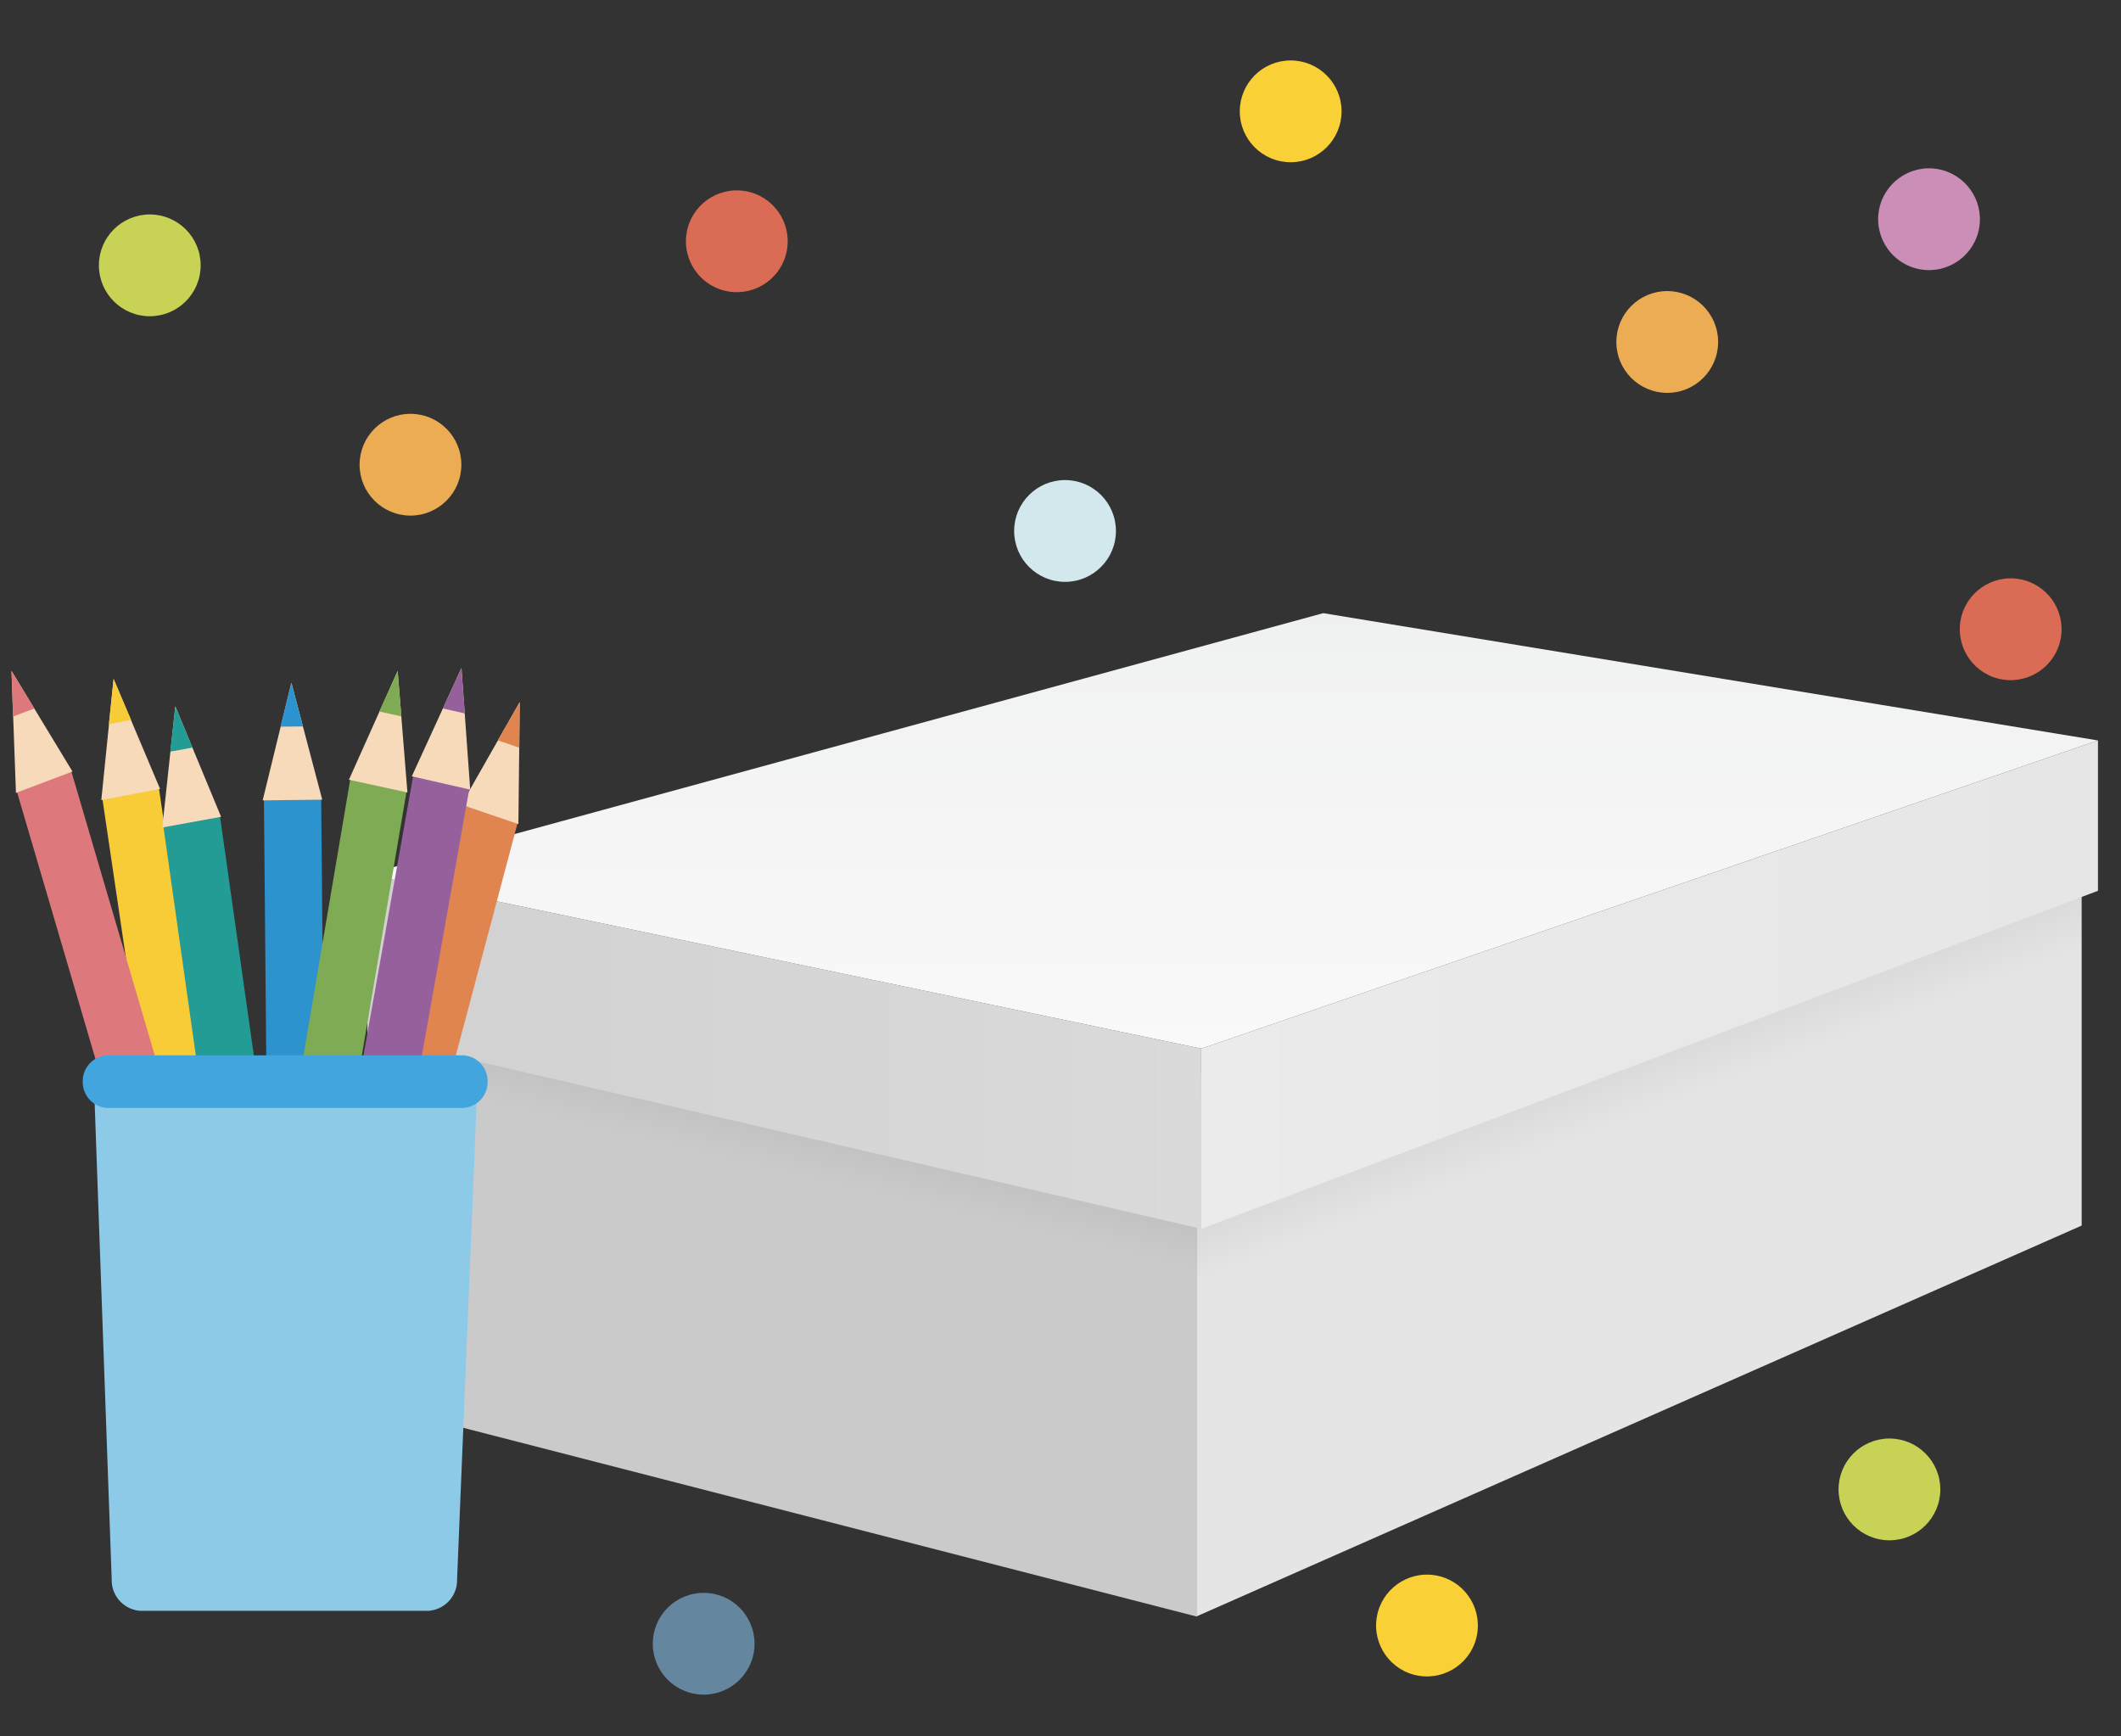
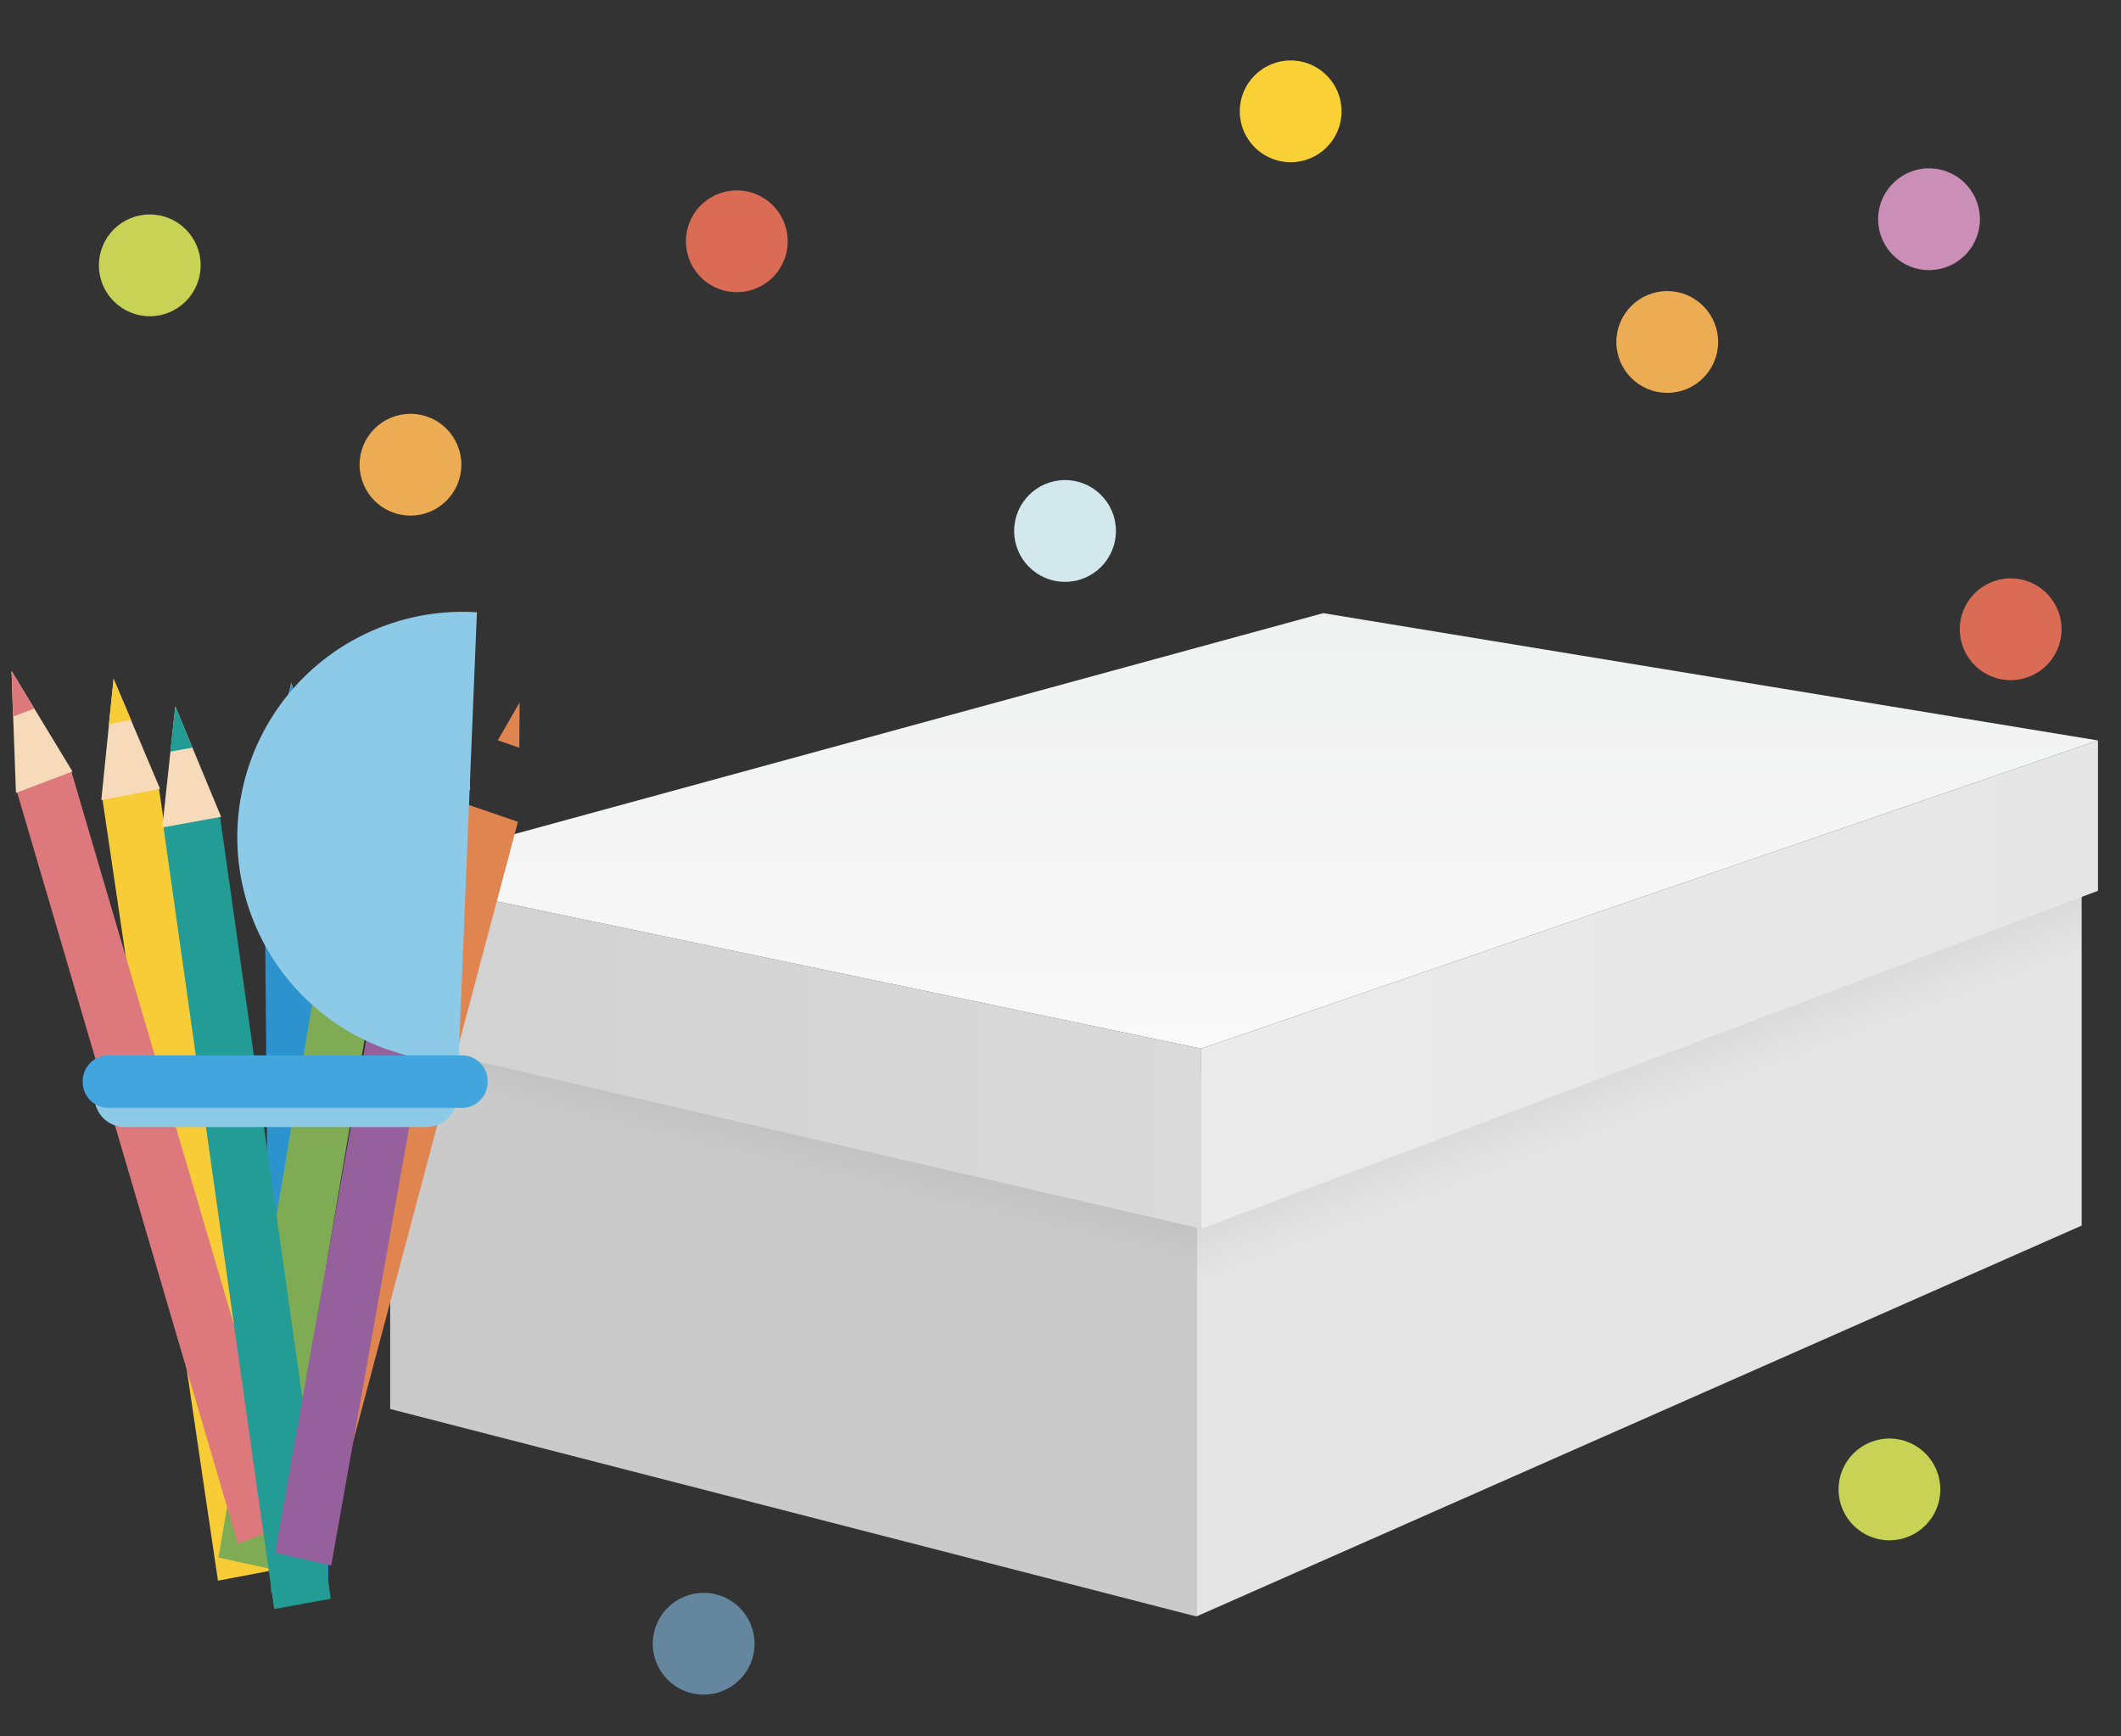
<svg xmlns="http://www.w3.org/2000/svg" id="a5c16b67-1cdc-45a7-87ee-f396decbe1be" data-name="Calque 1" viewBox="0 0 227.114 185.897">
  <rect x="0" y="0" width="227.114" height="185.897" fill="#333333" stroke="none" />
  <defs>
    <linearGradient id="b0b146c2-69d9-441b-9f11-bb72770f2eb9" x1="192.37" y1="172.132" x2="160.14" y2="86.568" gradientUnits="userSpaceOnUse">
      <stop offset="0.601" stop-color="#e6e5e5" />
      <stop offset="0.755" stop-color="#cbcaca" />
      <stop offset="1" stop-color="#989797" />
    </linearGradient>
    <linearGradient id="bde1987f-e405-4f83-883c-7c8427d2ecc4" x1="79.185" y1="159.64" x2="96.552" y2="85.892" gradientUnits="userSpaceOnUse">
      <stop offset="0.452" stop-color="#cacacb" />
      <stop offset="0.461" stop-color="#c9c9ca" />
      <stop offset="0.674" stop-color="#aeadae" />
      <stop offset="0.86" stop-color="#9e9d9d" />
      <stop offset="1" stop-color="#989797" />
    </linearGradient>
    <linearGradient id="f366a4c0-6668-4959-b940-2ce1af6fcfb9" x1="128.629" y1="105.421" x2="224.646" y2="105.421" gradientUnits="userSpaceOnUse">
      <stop offset="0" stop-color="#ecebec" />
      <stop offset="0.524" stop-color="#e8e8e9" />
      <stop offset="1" stop-color="#e7e6e6" />
    </linearGradient>
    <linearGradient id="acc38c5e-5971-4b95-b10b-fb437ba58a5f" x1="39.341" y1="112.585" x2="128.629" y2="112.585" gradientUnits="userSpaceOnUse">
      <stop offset="0" stop-color="#d1d1d1" />
      <stop offset="0.476" stop-color="#d5d5d5" />
      <stop offset="1" stop-color="#dadada" />
    </linearGradient>
    <linearGradient id="b7fb48db-aa2f-41c2-b8be-e576055a29c1" x1="131.993" y1="112.274" x2="131.993" y2="65.649" gradientUnits="userSpaceOnUse">
      <stop offset="0" stop-color="#f9f9f9" />
      <stop offset="0.482" stop-color="#f5f5f5" />
      <stop offset="0.891" stop-color="#f1f2f2" />
      <stop offset="1" stop-color="#eff0f0" />
    </linearGradient>
  </defs>
  <polygon points="128.106 173.073 222.902 131.22 222.902 81.639 128.106 115.122 128.106 173.073" style="fill:url(#b0b146c2-69d9-441b-9f11-bb72770f2eb9)" />
  <polygon points="41.779 97.308 128.106 115.015 128.106 173.073 41.779 150.858 41.779 97.308" style="fill:url(#bde1987f-e405-4f83-883c-7c8427d2ecc4)" />
  <polygon points="128.629 131.564 224.646 95.376 224.646 79.278 128.629 112.274 128.629 131.564" style="fill:url(#f366a4c0-6668-4959-b940-2ce1af6fcfb9)" />
  <polygon points="128.629 131.564 39.341 110.91 39.341 93.605 128.629 112.274 128.629 131.564" style="fill:url(#acc38c5e-5971-4b95-b10b-fb437ba58a5f)" />
  <polygon points="39.341 93.605 128.629 112.274 224.646 79.278 141.69 65.649 39.341 93.605" style="fill:url(#b7fb48db-aa2f-41c2-b8be-e576055a29c1)" />
  <polygon points="27.949 167.357 33.821 169.365 55.459 87.986 49.586 85.979 27.949 167.357" style="fill:#e08450" />
-   <polygon points="49.401 86.151 55.508 88.238 55.592 80.636 55.655 75.157 53.037 79.763 49.401 86.151" style="fill:#f7dab9" />
  <polygon points="53.301 79.267 55.61 80.057 55.637 75.218 53.301 79.267" style="fill:#e08450" />
  <polygon points="29.027 170.459 35.16 170.387 34.392 85.396 28.259 85.467 29.027 170.459" style="fill:#2d93cf" />
  <polygon points="28.127 85.694 34.505 85.619 32.584 78.336 31.202 73.085 29.916 78.367 28.127 85.694" style="fill:#f7dab9" />
  <polygon points="30.037 77.804 32.449 77.777 31.201 73.149 30.037 77.804" style="fill:#2d93cf" />
  <polygon points="23.338 169.241 29.388 168.091 16.997 84.264 10.948 85.414 23.338 169.241" style="fill:#f7cc36" />
  <polygon points="10.848 85.661 17.139 84.465 14.244 77.608 12.161 72.663 11.613 78.108 10.848 85.661" style="fill:#f7dab9" />
  <polygon points="11.656 77.531 14.035 77.079 12.169 72.727 11.656 77.531" style="fill:#f7cc36" />
  <polygon points="23.397 166.766 29.421 168.077 43.554 84.605 37.53 83.294 23.397 166.766" style="fill:#7eab53" />
  <polygon points="37.361 83.486 43.626 84.849 43.018 77.278 42.584 71.821 40.398 76.708 37.361 83.486" style="fill:#f7dab9" />
  <polygon points="40.615 76.184 42.984 76.7 42.572 71.883 40.615 76.184" style="fill:#7eab53" />
  <polygon points="25.467 165.269 31.286 163.07 7.592 82.432 1.772 84.631 25.467 165.269" style="fill:#dd797d" />
  <polygon points="1.708 84.892 7.76 82.605 3.963 76.34 1.229 71.821 1.431 77.296 1.708 84.892" style="fill:#f7dab9" />
  <polygon points="1.395 76.718 3.683 75.854 1.245 71.882 1.395 76.718" style="fill:#dd797d" />
  <polygon points="29.362 172.275 35.418 171.172 23.534 87.25 17.477 88.353 29.362 172.275" style="fill:#229c95" />
  <polygon points="17.377 88.599 23.675 87.453 20.821 80.573 18.768 75.612 18.187 81.052 17.377 88.599" style="fill:#f7dab9" />
  <polygon points="18.233 80.476 20.615 80.043 18.775 75.676 18.233 80.476" style="fill:#229c95" />
  <polygon points="29.453 166.246 35.466 167.62 50.281 84.3 44.268 82.926 29.453 166.246" style="fill:#95609b" />
  <polygon points="44.097 83.116 50.35 84.545 49.804 76.968 49.415 71.506 47.189 76.37 44.097 83.116" style="fill:#f7dab9" />
  <polygon points="47.411 75.849 49.775 76.389 49.402 71.569 47.411 75.849" style="fill:#95609b" />
-   <path d="M47.995,113.698H13.182a3.321,3.321,0,0,0-3.074,3.629l1.853,51.793a3.282,3.282,0,0,0,3.074,3.347H45.869a3.279,3.279,0,0,0,3.073-3.326l2.126-51.793A3.324,3.324,0,0,0,47.995,113.698Z" style="fill:#8dcae8" />
+   <path d="M47.995,113.698H13.182a3.321,3.321,0,0,0-3.074,3.629a3.282,3.282,0,0,0,3.074,3.347H45.869a3.279,3.279,0,0,0,3.073-3.326l2.126-51.793A3.324,3.324,0,0,0,47.995,113.698Z" style="fill:#8dcae8" />
  <path d="M11.557,118.622H49.516a2.757,2.757,0,0,0,2.696-2.815h0a2.757,2.757,0,0,0-2.696-2.815H11.557A2.757,2.757,0,0,0,8.861,115.807h0A2.757,2.757,0,0,0,11.557,118.622Z" style="fill:#42a5dd" />
  <circle cx="43.953" cy="49.755" r="5.449" style="fill:#ecac53" />
  <circle cx="114.043" cy="56.849" r="5.449" style="fill:#d2e8ec" />
  <circle cx="75.348" cy="175.991" r="5.449" style="fill:#65869f" />
  <circle cx="16.038" cy="28.41" r="5.449" style="fill:#c8d254" />
  <circle cx="202.318" cy="159.469" r="5.449" style="fill:#c8d254" />
  <circle cx="178.526" cy="36.614" r="5.449" style="fill:#ecac53" />
  <circle cx="138.203" cy="11.921" r="5.449" style="fill:#f9d137" />
  <circle cx="78.897" cy="25.834" r="5.449" transform="translate(40.565 99.473) rotate(-80.632)" style="fill:#da6c56" />
  <circle cx="215.302" cy="67.374" r="5.449" transform="translate(113.78 268.837) rotate(-80.632)" style="fill:#da6c56" />
  <circle cx="206.559" cy="23.471" r="5.449" transform="translate(149.778 223.455) rotate(-80.632)" style="fill:#ca8eb7" />
-   <circle cx="152.8" cy="174.043" r="5.449" transform="translate(-43.794 296.475) rotate(-80.632)" style="fill:#f9d137" />
</svg>